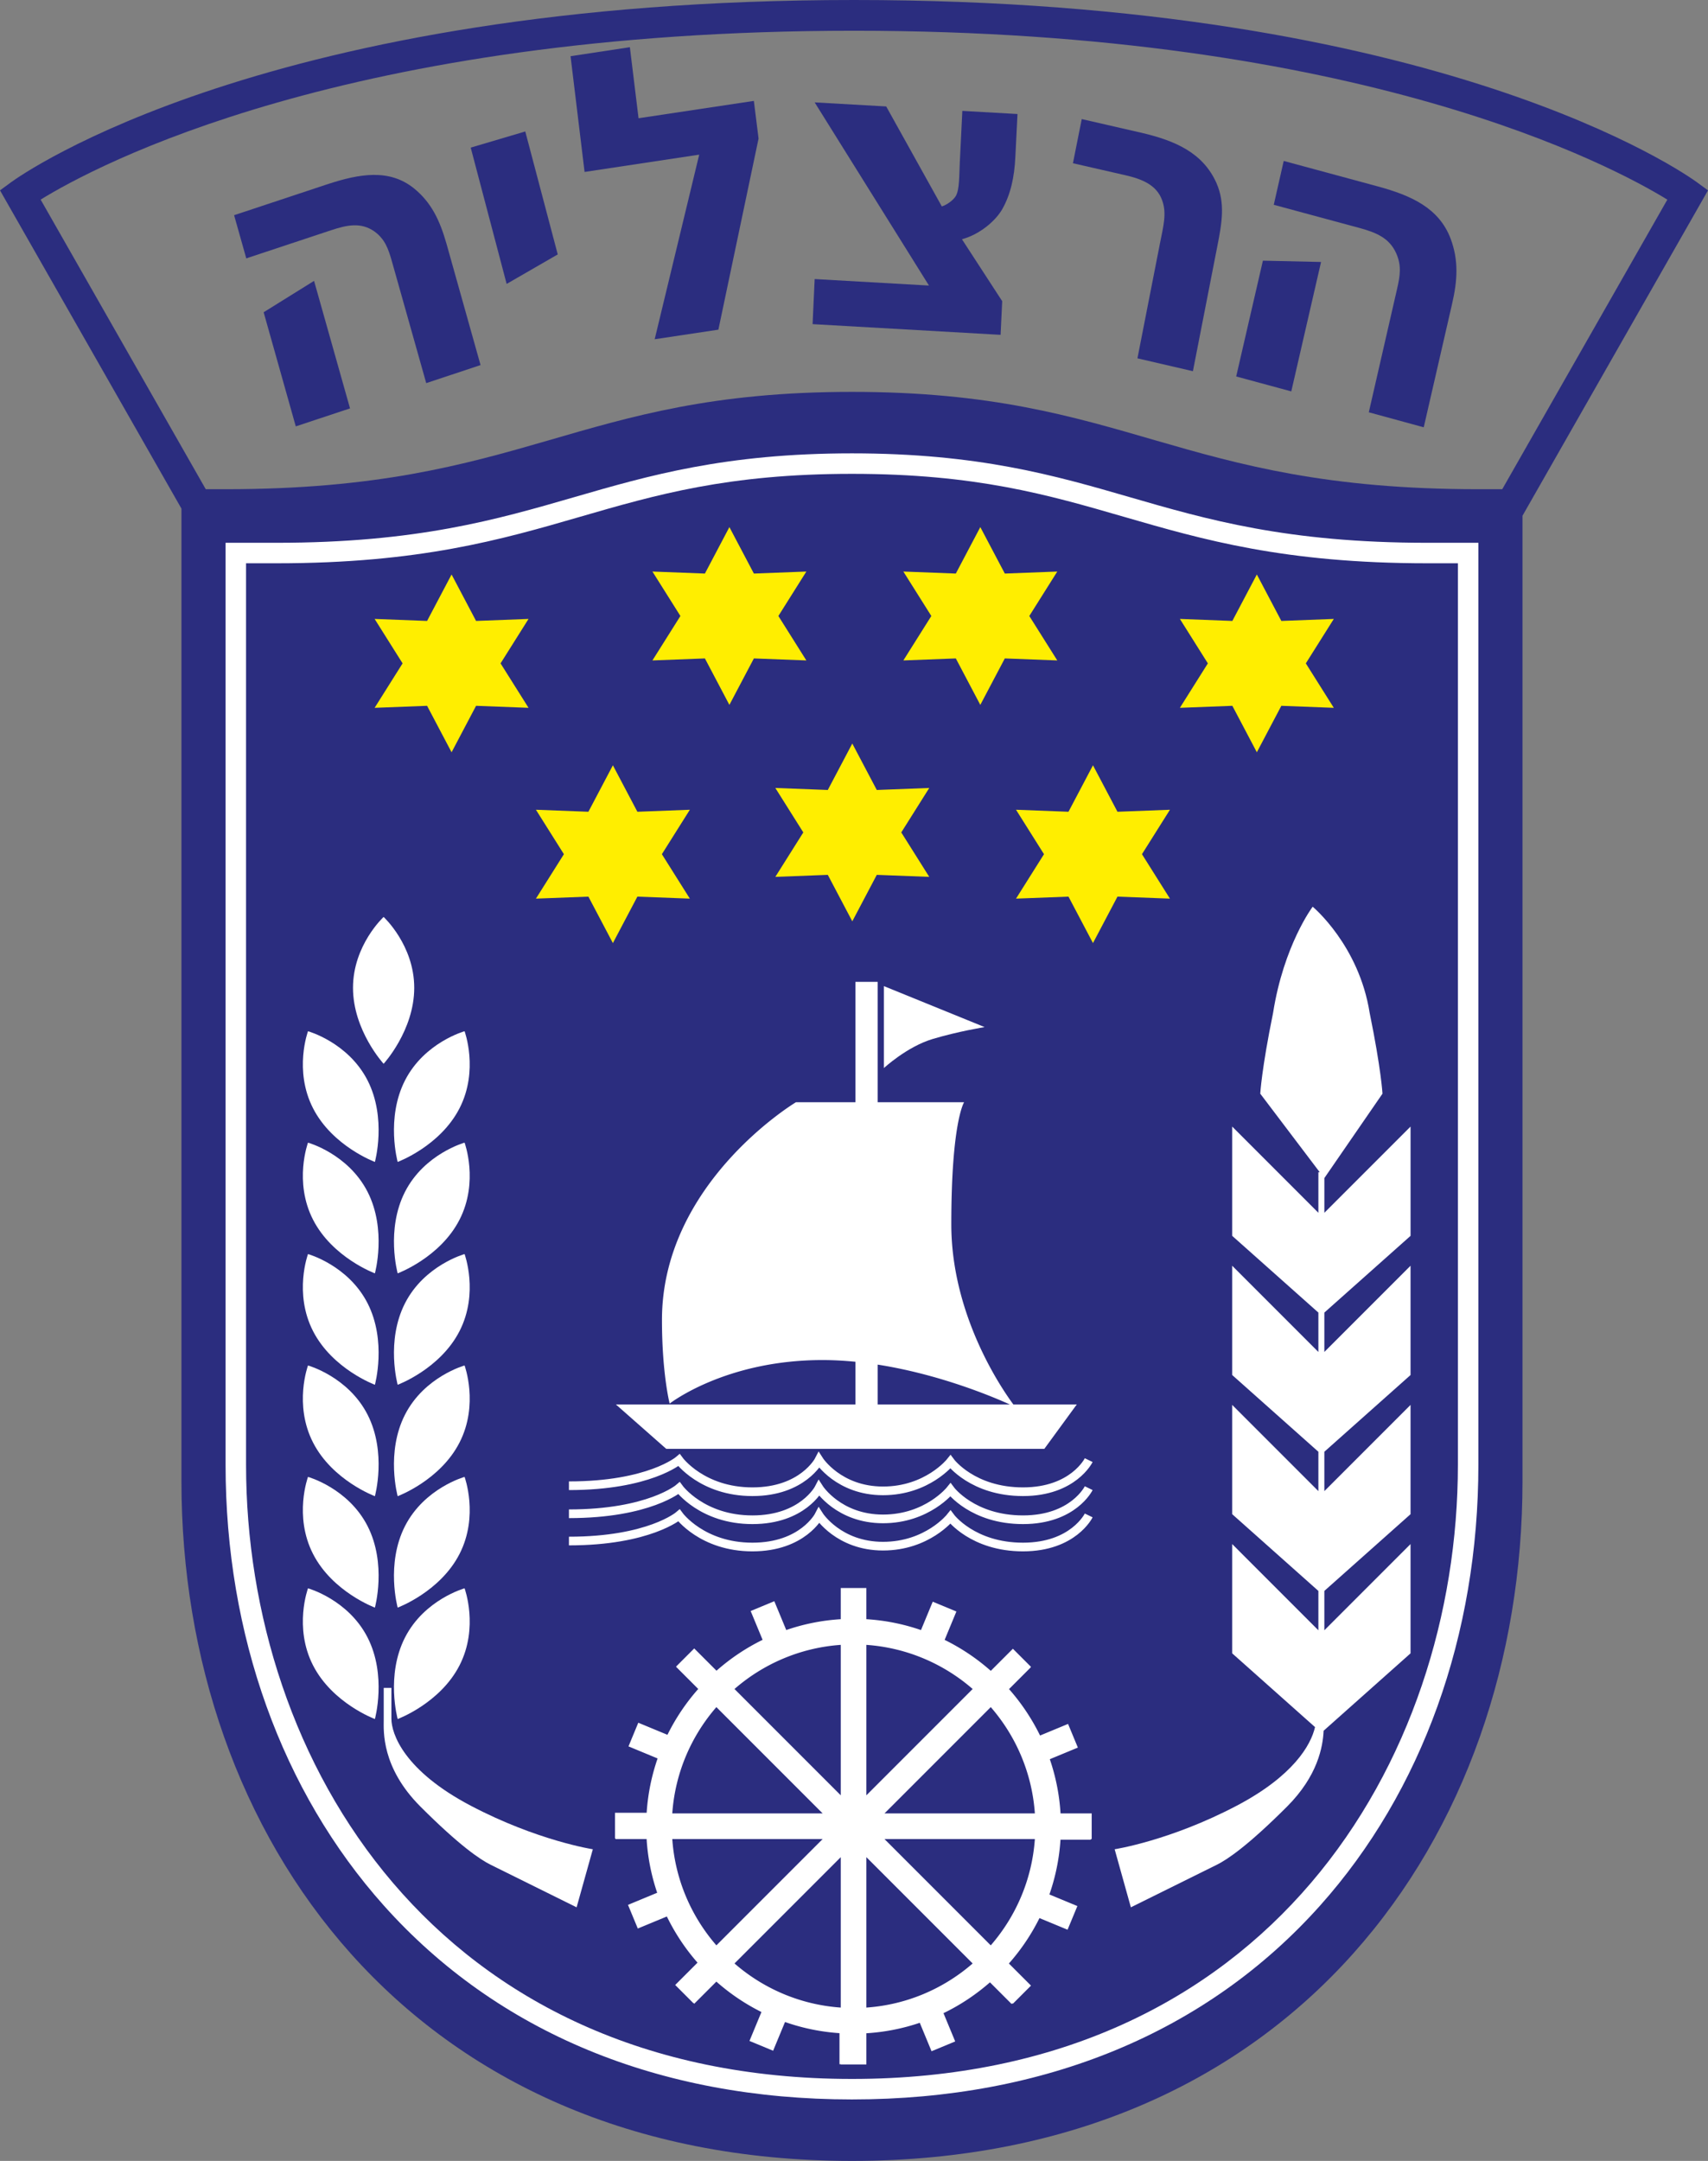
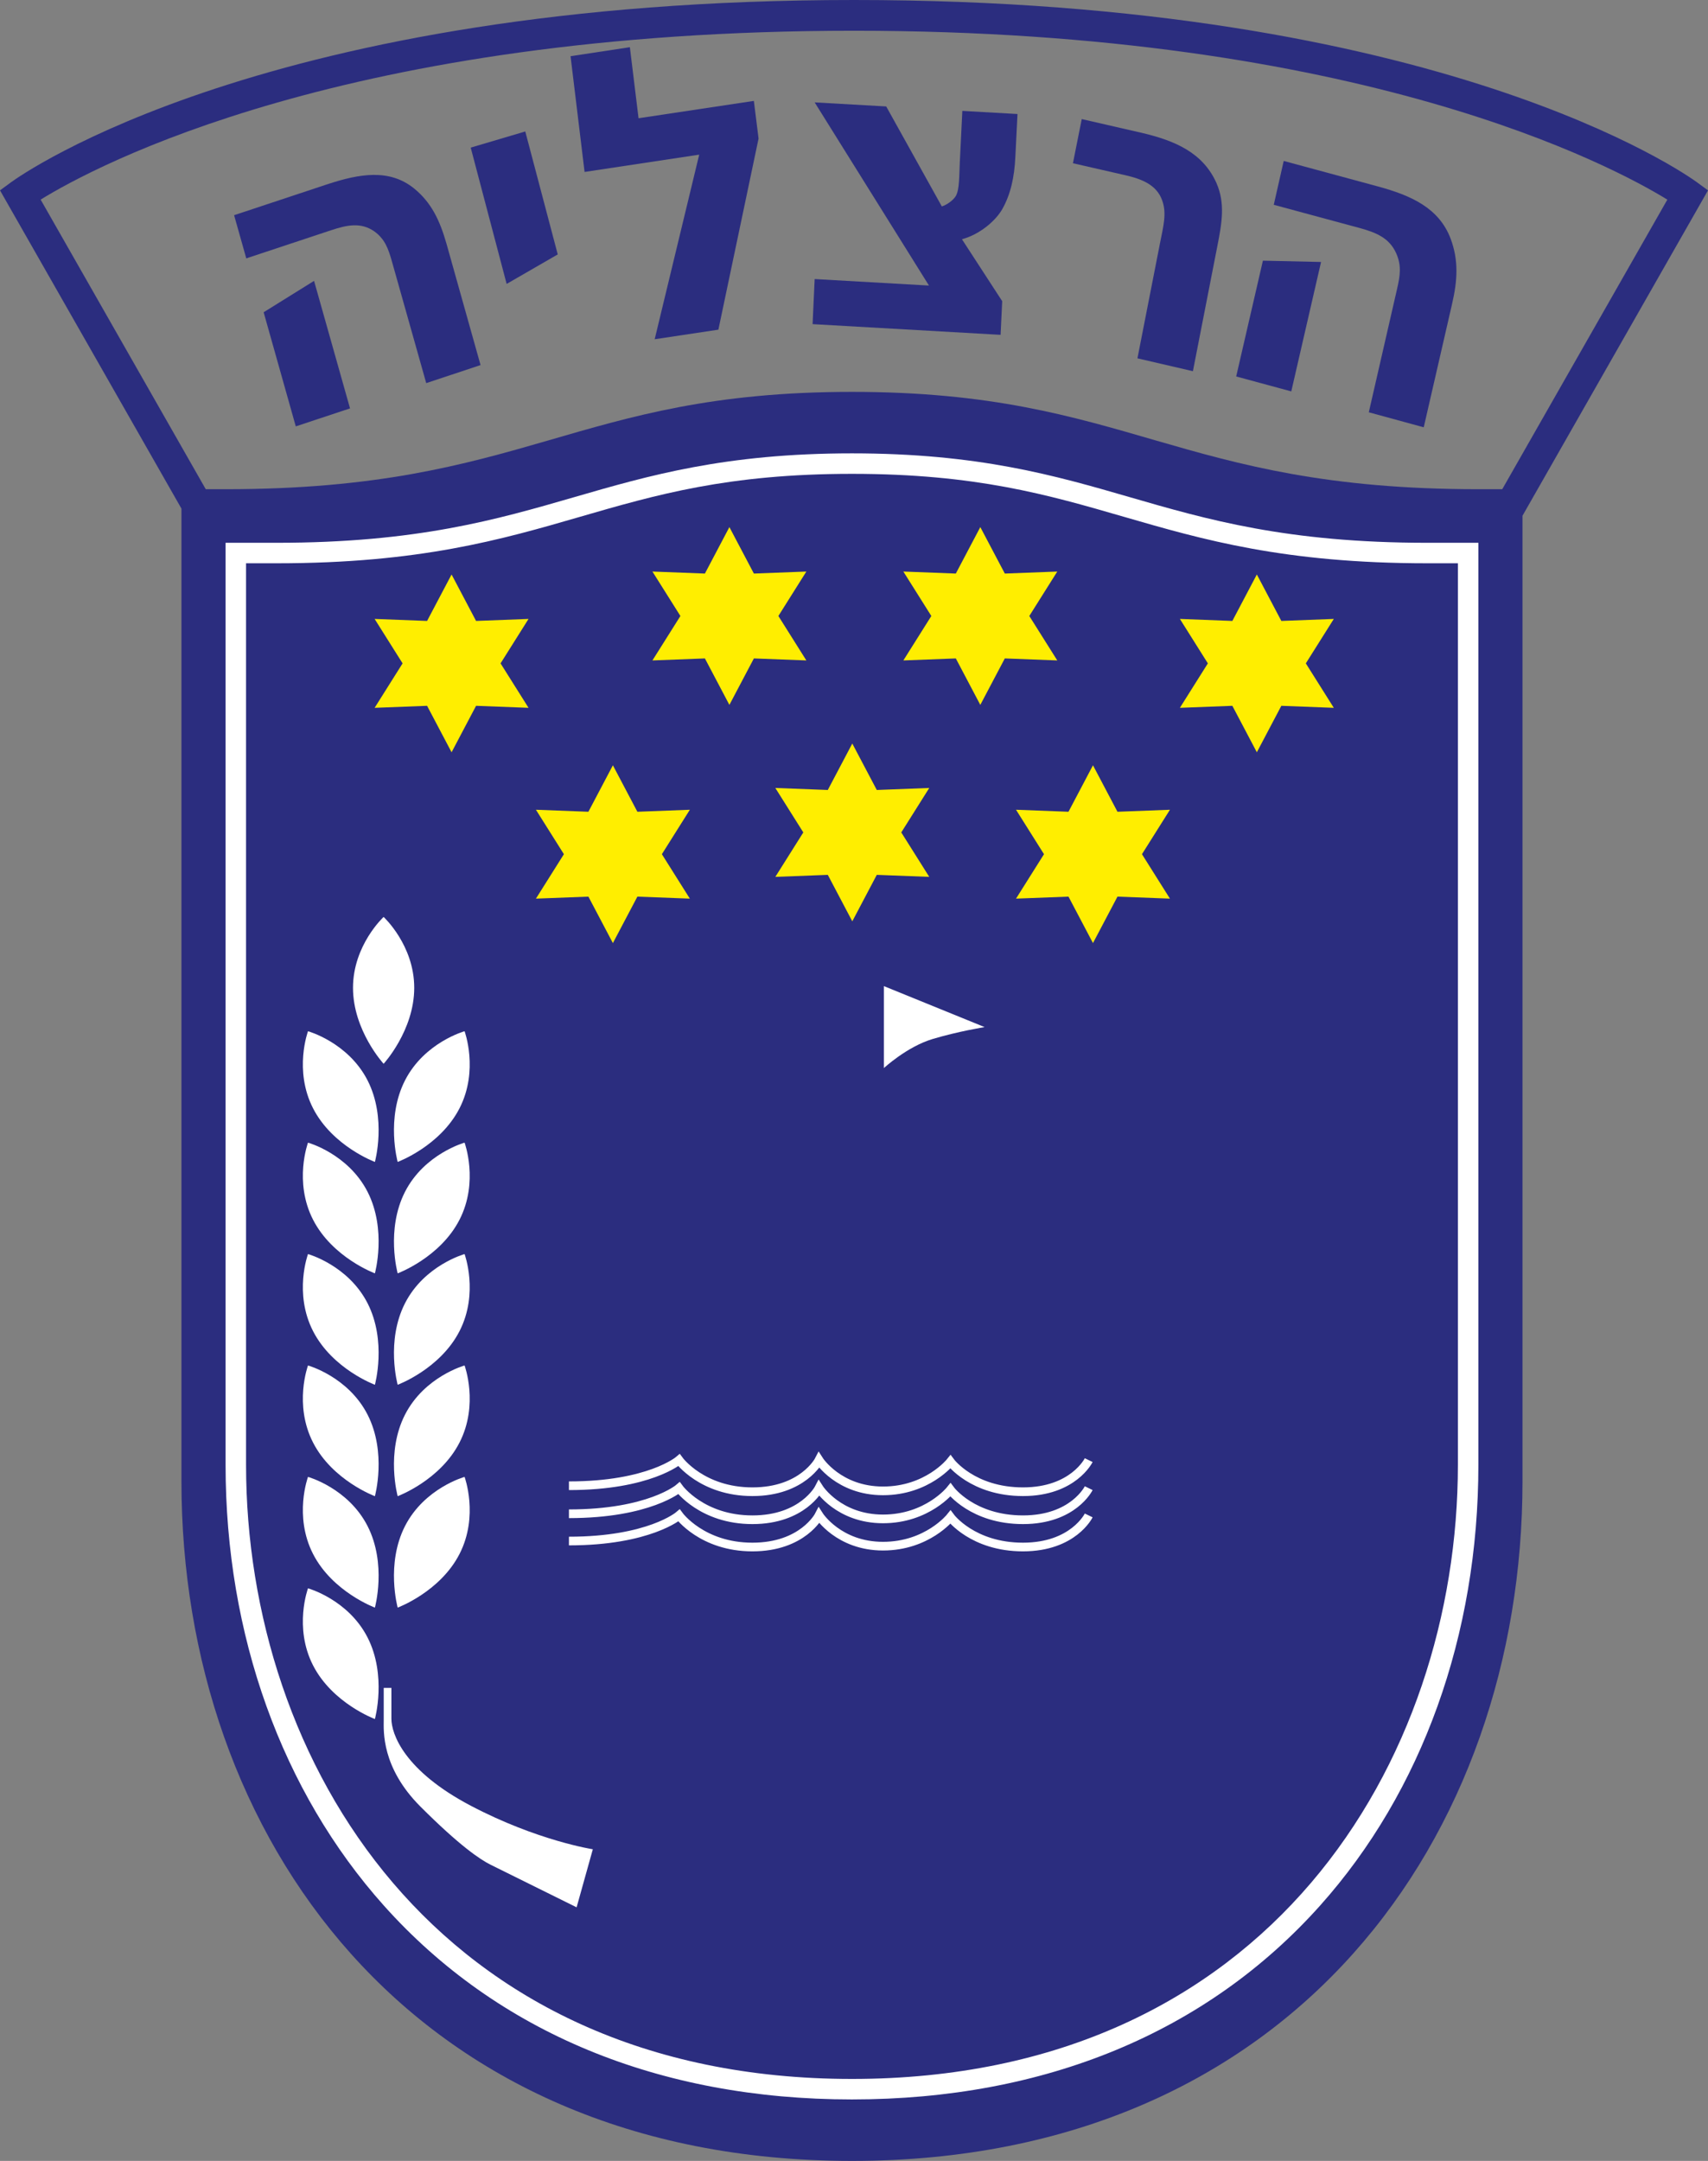
<svg xmlns="http://www.w3.org/2000/svg" width="590.885" height="747.32" xml:space="preserve">
  <rect width="100%" height="100%" fill="#808080" stroke="none" />
  <path style="fill:#2b2d7f" d="m590.885 65.833-3.828-2.801C583.54 60.457 498.579 0 295.442 0 92.307 0 7.346 60.457 3.829 63.031L0 65.833l62.772 110.066v336.448c0 122.239 79.021 234.974 231.969 234.974 152.946 0 231.968-112.734 231.968-234.974V178.362zm-296.143 69.694c-96.257 0-112.091 33.661-216.616 33.661h-6.944L14.061 69.031c18.813-11.61 105.583-58.402 281.381-58.402 175.424 0 262.512 46.82 281.376 58.412l-57.114 100.146h-8.347c-104.524.001-120.358-33.66-216.615-33.66z" />
  <path style="fill:#fff" d="M294.742 726.061c-66.719 0-122.712-23.174-161.926-67.02-35.324-39.494-54.778-93.633-54.778-152.445V187.717H95.69c48.511 0 76.23-8.034 103.037-15.803 25.661-7.438 52.196-15.128 96.015-15.128 43.82 0 70.354 7.691 96.016 15.128 26.807 7.77 54.526 15.803 103.036 15.803h17.652v318.878c0 58.812-19.455 112.951-54.777 152.445-39.215 43.847-95.209 67.021-161.927 67.021zM85.124 194.804v311.792c0 102.287 65.596 212.379 209.618 212.379 144.021 0 209.617-110.092 209.617-212.379V194.804h-10.565c-49.517 0-77.727-8.177-105.009-16.083-26.346-7.636-51.231-14.848-94.043-14.848-42.812 0-67.698 7.211-94.043 14.848-27.282 7.907-55.492 16.083-105.009 16.083z" />
  <path style="fill:#fe0" d="m147.751 214.744 8.473-16.067 8.473 16.067 18.152-.696-9.679 15.371 9.679 15.371-18.152-.696-8.473 16.068-8.473-16.068-18.15.696 9.677-15.371-9.677-15.371zM426.335 214.744l8.473-16.067 8.474 16.067 18.151-.696-9.679 15.371 9.679 15.371-18.151-.696-8.474 16.068-8.473-16.068-18.151.696 9.678-15.371-9.678-15.371zM243.861 198.356l8.473-16.067 8.473 16.067 18.151-.696-9.678 15.372 9.678 15.371-18.151-.696-8.473 16.067-8.473-16.067-18.152.696 9.679-15.371-9.679-15.372zM203.557 280.736l8.473-16.068 8.473 16.068 18.151-.695-9.678 15.369 9.678 15.372-18.151-.696-8.473 16.067-8.473-16.067-18.152.696 9.678-15.372-9.678-15.369zM369.643 280.736l8.474-16.068 8.474 16.068 18.151-.695-9.678 15.369 9.678 15.372-18.151-.696-8.474 16.067-8.474-16.067-18.149.696 9.677-15.372-9.677-15.369zM286.378 273.207l8.474-16.068 8.474 16.068 18.15-.696-9.678 15.37 9.678 15.371-18.15-.695-8.474 16.068-8.474-16.068-18.15.695 9.678-15.371-9.678-15.37zM330.668 198.356l8.473-16.067 8.476 16.067 18.15-.696-9.679 15.372 9.679 15.371-18.15-.696-8.476 16.067-8.473-16.067-18.15.696 9.678-15.371-9.678-15.372z" />
-   <path style="fill:#fff" d="M377.67 627.148h-10.776a71.164 71.164 0 0 0-3.712-18.751l9.707-4.021-3.392-8.183-9.688 4.013a72.03 72.03 0 0 0-10.736-16.055l7.484-7.484-.045-.043.162-.163-6.262-6.262-7.645 7.643a72.045 72.045 0 0 0-15.968-10.713l4.066-9.811-8.185-3.392-4.063 9.81a71.356 71.356 0 0 0-18.895-3.761V549.195h-8.858V559.975a71.2 71.2 0 0 0-18.861 3.75l-4.129-9.97-8.183 3.391 4.128 9.967a71.98 71.98 0 0 0-15.945 10.681l-7.709-7.706-6.262 6.263.058.06-.049.047 7.646 7.648a72.009 72.009 0 0 0-10.652 15.854l-10.09-4.18-3.389 8.184 10.071 4.171a71.281 71.281 0 0 0-3.785 18.785l-10.943.001.002 8.858h.144v.229h10.78a71.246 71.246 0 0 0 3.657 18.578l-10.097 4.184 3.391 8.184 10.054-4.166a71.946 71.946 0 0 0 10.608 15.968l-7.722 7.724 6.265 6.264.052-.054.273.272 7.65-7.649a72.053 72.053 0 0 0 15.593 10.518l-4.141 9.999 8.183 3.39 4.117-9.939a71.212 71.212 0 0 0 18.84 3.86l.001 10.735h.446v.081h8.858v-10.781a71.247 71.247 0 0 0 18.47-3.619l4.074 9.836 8.185-3.392-4.051-9.775c5.846-2.824 11.239-6.432 16.078-10.663l7.497 7.497.268-.266.168.166 6.262-6.263-7.646-7.647a72.075 72.075 0 0 0 10.579-15.707l9.72 4.025 3.391-8.183-9.679-4.011a71.269 71.269 0 0 0 3.838-18.947h10.496v-.218h.298v-8.861zm-86.804-6.262-36.769-36.77c10-8.693 22.756-14.28 36.769-15.261zm51.89-30.506c8.691 10 14.278 22.756 15.257 36.769h-52.025zm-43.032 30.506v-52.03c14.014.98 26.77 6.567 36.77 15.261zm-15.121 6.262h-52.027c.98-14.013 6.566-26.769 15.257-36.769zm.001 8.86-36.767 36.767c-8.692-10-14.279-22.754-15.26-36.767zm6.262 6.263v52.021c-14.011-.98-26.766-6.565-36.765-15.255zm8.858 0 36.767 36.767c-9.999 8.688-22.754 14.275-36.767 15.256zm6.264-6.263h52.025c-.981 14.013-6.568 26.767-15.261 36.766zM350.576 485.714c-3.685-4.959-21.472-30.538-21.472-62.302 0-35.433 4.43-42.223 4.43-42.223h-29.911v-41.633h-7.677v41.633h-20.581s-46.356 27.756-46.356 75.292c0 18.604 2.658 28.937 2.658 28.937s19.193-15.059 52.853-15.059c3.834 0 7.657.219 11.427.591v14.764h-82.881l17.42 15.353h130.803l11.222-15.353zm-46.953-13.782c21.497 3.361 39.939 11.159 45.725 13.782h-45.725z" />
  <path style="fill:#fff" d="M305.778 341.032v28.347s7.972-7.383 16.83-10.041c8.857-2.656 18.012-4.133 18.012-4.133z" />
  <path style="fill:none;stroke:#fff;stroke-width:3;stroke-miterlimit:10" d="M196.824 513.823c27.755 0 38.089-8.86 38.089-8.86s7.973 10.927 25.393 10.927 23.031-10.926 23.031-10.926 6.792 10.63 22.146 10.63c15.353 0 23.324-10.04 23.324-10.04s7.678 10.336 25.099 10.336c17.42 0 22.734-10.926 22.734-10.926" stroke-miterlimit="10" />
  <path style="fill:none;stroke:#fff;stroke-width:3;stroke-miterlimit:10" d="M196.824 523.518c27.755 0 38.089-8.857 38.089-8.857s7.973 10.925 25.393 10.925 23.031-10.925 23.031-10.925 6.792 10.629 22.146 10.629c15.353 0 23.324-10.04 23.324-10.04s7.678 10.336 25.099 10.336c17.42 0 22.734-10.925 22.734-10.925" stroke-miterlimit="10" />
  <path style="fill:none;stroke:#fff;stroke-width:3;stroke-miterlimit:10" d="M196.824 532.946c27.755 0 38.089-8.857 38.089-8.857s7.973 10.925 25.393 10.925 23.031-10.925 23.031-10.925 6.792 10.629 22.146 10.629c15.353 0 23.324-10.04 23.324-10.04s7.678 10.336 25.099 10.336c17.42 0 22.734-10.925 22.734-10.925" stroke-miterlimit="10" />
  <path style="fill:#fff" d="M132.751 583.738v11.219c0 3.544-.886 16.242 12.696 29.823 13.582 13.581 20.668 18.307 24.211 20.078 3.543 1.772 29.822 14.763 29.822 14.763l5.61-20.077s-19.192-2.954-42.223-15.06-27.46-24.802-27.46-30.117v-10.629zM132.714 367.899s10.591-11.516 10.591-26.278c0-14.762-10.591-24.507-10.591-24.507s-10.592 9.745-10.592 24.507c0 14.762 10.592 26.278 10.592 26.278zM129.698 401.84s4.18-15.078-2.548-28.219c-6.728-13.14-20.596-16.985-20.596-16.985s-4.987 13.5 1.741 26.64c6.728 13.141 21.403 18.564 21.403 18.564zM106.553 395.168s-4.987 13.499 1.741 26.64c6.729 13.142 21.403 18.564 21.403 18.564s4.18-15.078-2.548-28.218-20.596-16.986-20.596-16.986zM106.553 433.7s-4.987 13.5 1.741 26.64c6.729 13.143 21.403 18.564 21.403 18.564s4.18-15.078-2.548-28.218c-6.728-13.139-20.596-16.986-20.596-16.986ZM106.553 472.232s-4.987 13.5 1.741 26.641c6.729 13.142 21.403 18.563 21.403 18.563s4.18-15.078-2.548-28.219c-6.728-13.139-20.596-16.985-20.596-16.985zM106.553 510.765s-4.987 13.5 1.741 26.641c6.729 13.142 21.403 18.563 21.403 18.563s4.18-15.078-2.548-28.218c-6.728-13.141-20.596-16.986-20.596-16.986zM106.553 549.297s-4.987 13.501 1.741 26.641c6.729 13.142 21.403 18.563 21.403 18.563s4.18-15.078-2.548-28.218c-6.728-13.139-20.596-16.986-20.596-16.986zM137.575 401.84s-4.18-15.078 2.548-28.219c6.729-13.14 20.597-16.985 20.597-16.985s4.987 13.5-1.742 26.64c-6.728 13.141-21.403 18.564-21.403 18.564zM160.72 395.168s4.987 13.499-1.742 26.64c-6.728 13.142-21.403 18.564-21.403 18.564s-4.18-15.078 2.548-28.218c6.729-13.14 20.597-16.986 20.597-16.986zM160.72 433.7s4.987 13.5-1.742 26.64c-6.728 13.143-21.403 18.564-21.403 18.564s-4.18-15.078 2.548-28.218S160.72 433.7 160.72 433.7zM160.72 472.232s4.987 13.5-1.742 26.641c-6.728 13.142-21.403 18.563-21.403 18.563s-4.18-15.078 2.548-28.219c6.729-13.139 20.597-16.985 20.597-16.985zM160.72 510.765s4.987 13.5-1.742 26.641c-6.728 13.142-21.403 18.563-21.403 18.563s-4.18-15.078 2.548-28.218c6.729-13.141 20.597-16.986 20.597-16.986z" />
-   <path style="fill:#fff" d="M160.72 549.297s4.987 13.501-1.742 26.641c-6.728 13.142-21.403 18.563-21.403 18.563s-4.18-15.078 2.548-28.218 20.597-16.986 20.597-16.986zM487.984 427.399v-37.794l-29.82 29.82v-12.004l20.108-29.187s-.442-8.414-4.43-27.902c-3.691-23.472-19.723-36.76-19.723-36.76s-10.011 13.288-13.702 36.76c-3.986 19.488-4.429 27.902-4.429 27.902l20.578 27.165h-.471v14.027l-29.819-29.822v37.794l29.819 26.541v13.616l-29.819-29.821v37.794l29.819 26.541v13.615l-29.819-29.821v37.793l29.819 26.542v13.615l-29.819-29.822v37.794l28.659 25.509c-1.426 6.256-7.584 16.935-27.097 27.189-23.03 12.105-42.222 15.06-42.222 15.06l5.61 20.077s26.277-12.99 29.82-14.763c3.545-1.771 10.631-6.497 24.213-20.078 10.601-10.601 12.382-20.642 12.654-26.232l30.068-26.762v-37.794l-29.82 29.82v-13.615l29.82-26.54v-37.793l-29.82 29.82v-13.616l29.82-26.539v-37.794l-29.82 29.819v-13.615z" />
  <g style="fill:#2b2d7f;fill-opacity:1">
    <g style="fill:#2b2d7f;fill-opacity:1">
      <path style="fill:#2b2d7f;fill-opacity:1;fill-rule:evenodd;stroke:none" d="m0 0 4.055 17.688c.464 1.994.683 3.449-.121 5.234-.992 2.193-2.899 2.964-5.224 3.603l-12.397 3.35 1.433 6.315 13.599-3.681c4.717-1.289 8.761-3.063 10.447-7.527 1.136-3.063 1.014-5.906.187-9.443L7.913-2.16Zm-6.876 21.644-4.288-18.635-7.935 2.149 3.847 16.673 8.376-.187" transform="matrix(2.402 0 0 -2.402 473.537 142.587)" />
    </g>
    <g style="fill:#2b2d7f;fill-opacity:1">
      <path style="fill:#2b2d7f;fill-opacity:1;fill-rule:evenodd;stroke:none" d="m0 0-4.916 17.433c-.55 1.973-1.057 3.328-2.566 4.419-1.917 1.333-3.912.926-6.205.166l-12.232-4.056-1.753 6.216 13.39 4.441c4.673 1.543 8.981 2.281 12.541-.596 2.448-2.005 3.681-4.507 4.673-8.001L7.824 2.6Zm-16.155 14.722 5.18-18.359-7.814-2.59-4.628 16.431 7.262 4.518" transform="matrix(2.402 0 0 -2.402 147.455 132.501)" />
    </g>
    <g style="fill:#2b2d7f;fill-opacity:1">
      <path style="fill:#2b2d7f;fill-opacity:1;fill-rule:evenodd;stroke:none" d="m0 0-3.251 20.034 8.046 1.554L7.736 3.515Z" transform="scale(2.402 -2.402) rotate(5.554 457.865 731.737)" />
    </g>
    <g style="fill:#2b2d7f;fill-opacity:1">
      <path style="fill:#2b2d7f;fill-opacity:1;fill-rule:evenodd;stroke:none" d="m0 0 .892-5.389-4.694-27.727-9.114-1.74L-7.56-8.045l-16.398-3.141-2.678 16.574 8.486 1.632 1.654-10.172z" transform="matrix(2.4 .095 .095 -2.4 260.798 34.895)" />
    </g>
    <g style="fill:#2b2d7f;fill-opacity:1">
      <path style="fill:#2b2d7f;fill-opacity:1;fill-rule:evenodd;stroke:none" d="m0 0 .298 6.491 16.463-.936L.298 31.926l10.304-.584 8.009-14.392c.729.208 1.708.936 2.029 1.52.528.948.463 2.887.561 4.794l.365 7.439 7.945-.453-.308-6.127c-.134-3.019-.707-5.476-1.875-7.549-.925-1.642-3.195-3.647-5.818-4.352l5.797-8.916-.232-4.848L0 0" transform="matrix(2.402 0 0 -2.402 281.119 112.097)" />
    </g>
    <g style="fill:#2b2d7f;fill-opacity:1">
      <path style="fill:#2b2d7f;fill-opacity:1;fill-rule:evenodd;stroke:none" d="m0 0 3.251 16.585c.462 2.37 1.015 4.287.298 6.193-.815 2.237-2.964 3.053-5.313 3.592l-7.526 1.72 1.269 6.358 8.594-1.972c4.816-1.124 8.838-2.844 10.8-7.218 1.302-2.953.794-5.775.101-9.279L7.989-1.852 0 0" transform="matrix(2.402 0 0 -2.402 393.498 123.926)" />
    </g>
  </g>
</svg>